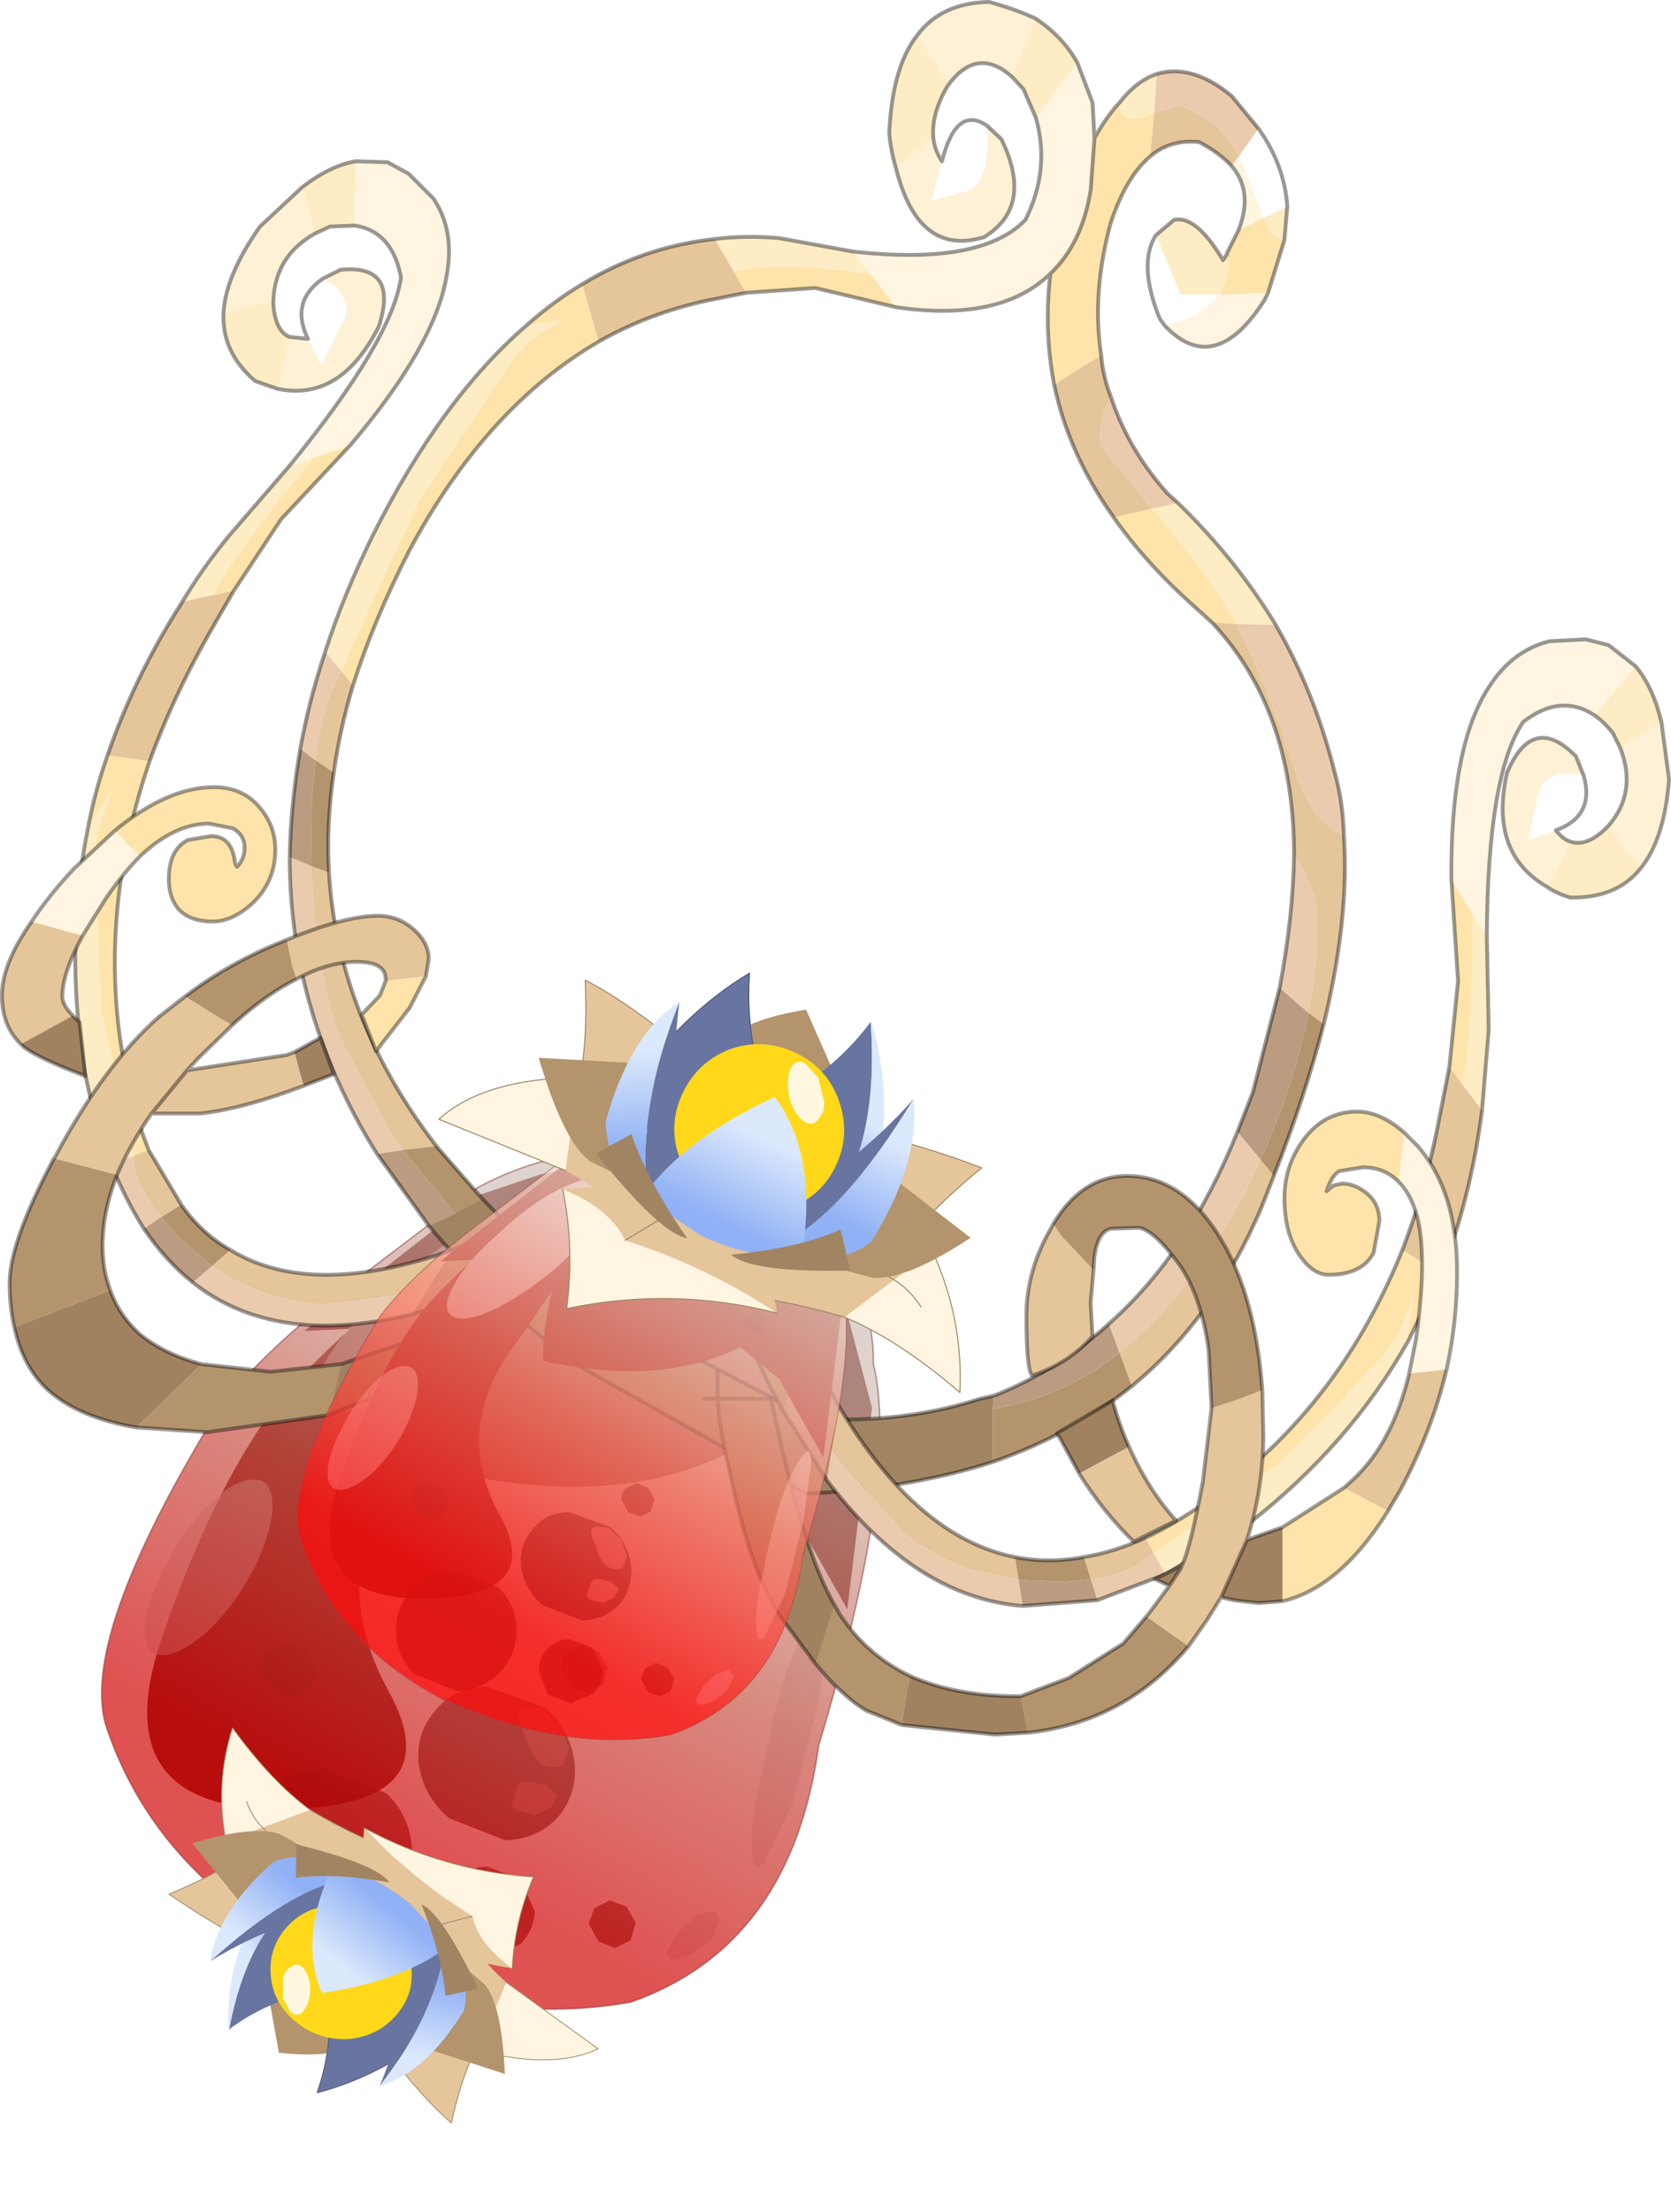
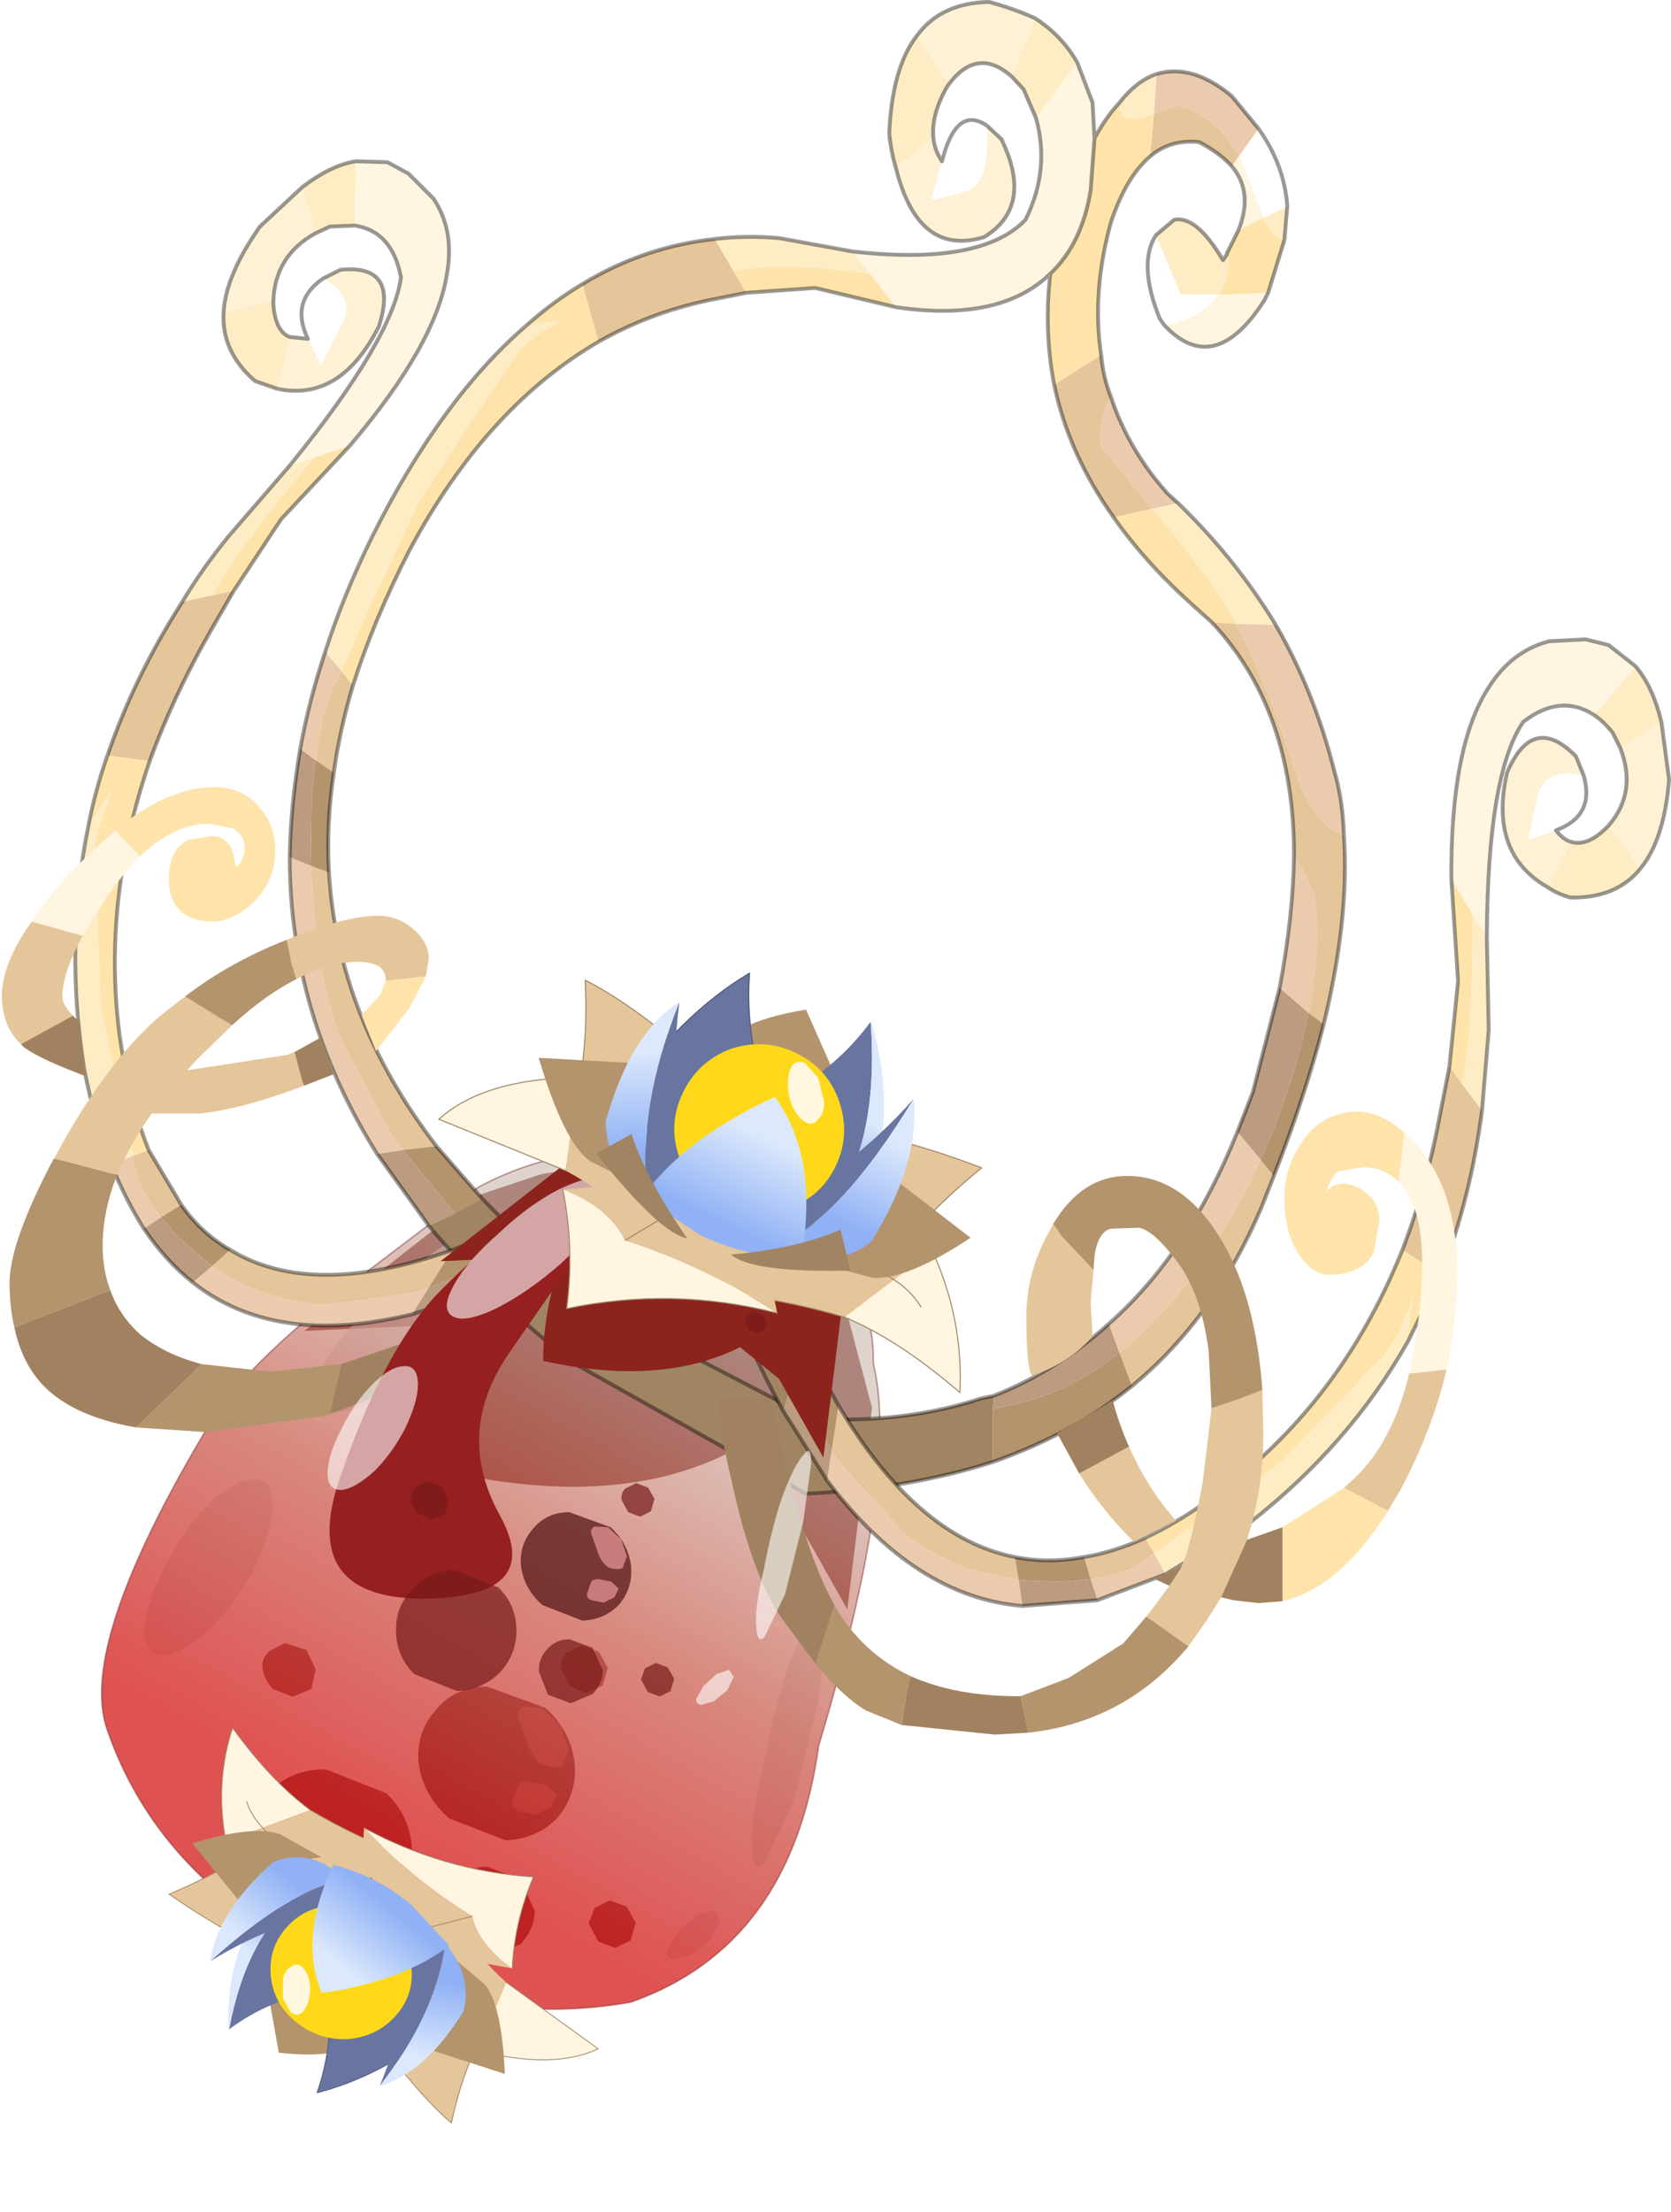
<svg xmlns="http://www.w3.org/2000/svg" xmlns:xlink="http://www.w3.org/1999/xlink" width="87.1px" height="115.2px">
  <g transform="matrix(1, 0, 0, 1, -231.9, -142.8)">
    <use xlink:href="#object-0" width="23.85" height="29.25" transform="matrix(1.412, 0.676, -0.676, 1.412, 252.5, 195.9)" />
    <use xlink:href="#object-2" width="87.1" height="90.45" transform="matrix(1, 0, 0, 1, 231.9, 142.8)" />
    <use xlink:href="#object-3" width="27.75" height="18.4" transform="matrix(-0.708, -0.579, 0.589, -0.655, 255.45, 258)" />
    <use xlink:href="#object-5" width="23.85" height="29.25" transform="matrix(0.996, 0.477, -0.477, 0.996, 258.2, 197.05)" />
    <use xlink:href="#object-7" width="27.75" height="18.4" transform="matrix(0.996, 0.477, -0.477, 0.996, 260.95, 188.2)" />
  </g>
  <defs>
    <g transform="matrix(1, 0, 0, 1, 11.85, 26)" id="object-0">
      <use xlink:href="#object-1" width="23.85" height="29.25" transform="matrix(1, 0, 0, 1, -11.85, -26)" />
    </g>
    <g transform="matrix(1, 0, 0, 1, 11.85, 26)" id="object-1">
      <path fill-rule="evenodd" fill="#721c17" stroke="none" d="M5.2 -24.55L8.05 -21.2L10.2 -14.8L6.7 -17.25L4.4 -17.8Q1.85 -14.5 -3.7 -13.2Q-4.65 -15.1 -5.05 -18.05L-10.1 -15.35L-6.85 -21.9L-5.25 -23.45Q-2.3 -25.6 1.6 -25.6L5.2 -24.55" />
-       <path fill-rule="evenodd" fill="#7b1919" stroke="none" d="M-6.85 -19.75Q-5.5 -22.05 -4.7 -22.05Q-3.9 -22.05 -4.2 -19.75L-5.3 -12.9Q-6.05 -8.35 -2.4 -5.75Q1.25 -3.15 -4.05 -0.6Q-9.4 1.9 -10 -4.35Q-10.7 -10.65 -9.5 -14.1Q-8.3 -17.55 -6.85 -19.75" />
      <path fill-rule="evenodd" fill="#611515" fill-opacity="0.702" stroke="none" d="M4.1 -18.95L4.05 -19.35L4.3 -19.6L4.7 -19.65L5.05 -19.4L5.1 -19.05L4.85 -18.75L4.45 -18.7L4.1 -18.95M3.35 -9.95L3.85 -9.6L3.95 -9L3.6 -8.55L3 -8.5L2.45 -8.9Q2.3 -9.2 2.4 -9.45L2.75 -9.9L3.35 -9.95M4.25 -2L5.15 -1.25Q5.4 -0.7 5.2 -0.05L4.45 0.8L3.3 0.9L2.45 0.1Q2.15 -0.45 2.35 -1.05Q2.55 -1.65 3.1 -1.9L4.25 -2M6.95 -1.65L6.9 -2.2L7.25 -2.65L7.85 -2.7L8.35 -2.35L8.45 -1.75L8.1 -1.3L7.5 -1.25L6.95 -1.65M0.8 0.95Q0.4 2.05 -0.65 2.6L-2.8 2.75Q-3.95 2.35 -4.45 1.3Q-5 0.25 -4.6 -0.85Q-4.25 -2 -3.15 -2.5L-1 -2.65Q0.1 -2.3 0.65 -1.2Q1.15 -0.15 0.8 0.95M-5.9 -4.15Q-6.3 -4.3 -6.5 -4.6Q-6.7 -4.9 -6.55 -5.25L-6.2 -5.7L-5.45 -5.8L-4.9 -5.35L-4.75 -4.7L-5.2 -4.2L-5.9 -4.15" />
      <path fill-rule="evenodd" fill="#400d0d" fill-opacity="0.702" stroke="none" d="M2.55 -7.5Q3.6 -7.2 4.2 -6.3Q4.75 -5.4 4.5 -4.4Q4.2 -3.45 3.25 -2.95L1.25 -2.8Q0.15 -3.1 -0.45 -4Q-1 -4.9 -0.7 -5.9Q-0.45 -6.85 0.5 -7.3L2.55 -7.5" />
      <path fill-rule="evenodd" fill="#bf7d7d" fill-opacity="0.702" stroke="none" d="M1.85 -7.2L2.45 -7.45L3.25 -7.2L3.85 -6.6L3.9 -6Q3.7 -5.8 3.3 -5.75Q2.9 -5.8 2.55 -6.15L1.95 -6.75Q1.7 -6.95 1.85 -7.2M3.1 -5.05L3.7 -5.2L4.15 -5.05L4.15 -4.6L3.8 -4.15L3.2 -4Q2.9 -4 2.9 -4.3L2.85 -4.7Q2.8 -4.9 3.1 -5.05" />
      <path fill-rule="evenodd" fill="#d1d1d1" fill-opacity="0.6" stroke="none" d="M-4.75 -22.15Q-4.1 -22.15 -4.15 -20.85Q-4.2 -19.55 -4.95 -17.65Q-5.75 -15.8 -6.75 -14.5Q-7.75 -13.25 -8.4 -13.25Q-9.1 -13.25 -9.05 -14.5Q-9 -15.85 -8.2 -17.7Q-7.5 -19.55 -6.5 -20.85Q-5.4 -22.2 -4.75 -22.15M-8.65 -5.05Q-9.1 -3.95 -9.65 -3.6Q-10.25 -3.3 -10.6 -4.05Q-10.95 -4.85 -10.9 -6.15Q-10.9 -7.55 -10.5 -8.7Q-10.1 -9.85 -9.5 -10.15Q-8.95 -10.45 -8.55 -9.65Q-8.2 -8.9 -8.2 -7.5Q-8.25 -6.15 -8.65 -5.05" />
      <path fill-rule="evenodd" fill="#d1d1d1" fill-opacity="0.6" stroke="none" d="M9.8 -14.3L10.65 -11.65L11.35 -8.2L11.35 -6Q11.2 -5.45 10.75 -6.3Q10.3 -7.1 9.95 -8.8Q9.45 -10.65 9.25 -12.25Q9.1 -13.95 9.3 -14.5Q9.4 -15.15 9.8 -14.3" />
      <path fill-rule="evenodd" fill="#d1d1d1" fill-opacity="0.6" stroke="none" d="M10.85 -3.65L10.85 -2.95L10.5 -2.2L10.05 -1.8Q9.8 -1.7 9.7 -1.95L9.75 -2.65L10.05 -3.4L10.5 -3.85L10.85 -3.65" />
      <path fill-rule="evenodd" fill="url(#gradient-L83f2af856233fa5c762f0d10fbde9c41)" stroke="none" d="M-0.85 3.25Q-6.7 3.1 -10.3 -0.55Q-12.5 -2.75 -11.55 -11.8Q-11.1 -13.95 -9.6 -17L-6.95 -22.15Q-3.85 -26.4 1.9 -25.95Q6.1 -25.55 7.45 -22.55Q9.85 -19.6 11.3 -10.3Q13.35 -3.9 9.35 0.1Q5.25 3.05 -0.8 3.2L-0.85 3.15L-0.85 3.2L-0.85 3.25" />
      <path fill="none" stroke="#843434" stroke-opacity="0.502" stroke-width="0.05" stroke-linecap="round" stroke-linejoin="round" d="M-0.85 3.25Q-6.7 3.1 -10.3 -0.55Q-12.5 -2.75 -11.55 -11.8Q-11.1 -13.95 -9.6 -17L-6.95 -22.15Q-3.85 -26.4 1.9 -25.95Q6.1 -25.55 7.45 -22.55Q9.85 -19.6 11.3 -10.3Q13.35 -3.9 9.35 0.1Q5.25 3.05 -0.8 3.2L-0.85 3.15L-0.85 3.2" />
    </g>
    <linearGradient gradientTransform="matrix(0.001, -0.013, 0.015, 0.001, 0.25, -10.7)" gradientUnits="userSpaceOnUse" spreadMethod="pad" id="gradient-L83f2af856233fa5c762f0d10fbde9c41" x1="-819.2" x2="819.2">
      <stop offset="0.067" stop-color="#d10909" stop-opacity="0.702" />
      <stop offset="0.514" stop-color="#c85748" stop-opacity="0.702" />
      <stop offset="1" stop-color="#cdbdb2" stop-opacity="0.651" />
    </linearGradient>
    <g transform="matrix(1, 0, 0, 1, -231.9, -142.8)" id="object-2">
      <path fill-rule="evenodd" fill="#feecc5" stroke="none" d="M285.9 148.95L285.25 147.45L284.65 146.8L285.85 143.75Q287.25 144.65 288.05 146.05L285.9 148.95M281.35 147.2L281.25 147.35Q280.45 148.75 280.55 149.95L278.6 151.55Q278.35 150.75 278.25 149.75Q278.4 146.3 279.7 144.65L281.35 147.2M270.15 156.95L269.15 155.25Q270.75 155.05 272.5 155.2L276.35 155.9L277.25 157.05L275.95 156.9Q271.95 156.45 270.15 156.95M292.05 148.7L291.7 148.85Q290.35 149.25 290.25 148.4L290.25 148.15Q291.15 147 292.2 146.65L292.05 148.7M297.75 154.15L299 153.55L298.85 155.3Q298.2 155.2 297.75 154.15M292.15 155.05L293.1 154.25Q294.25 154 295.65 156.35L295.85 156.05L295.9 156.1Q296.05 157.25 295.45 158.15L295.4 158.15L293.45 158.15L292.15 155.05M259.4 159.7L261.2 159.5Q260.2 160 259.5 160.55L258.75 161.35L256.4 164.85L253.8 168.8L251.4 173.9L249.7 177.75L248.85 176.75Q249.8 173.8 251.3 170.75Q254.9 163.55 259.4 159.7M298.4 175.35L296.35 175.3Q295.05 172.95 292.05 169.4L291.95 169.3L293.3 169Q296.3 171.9 298.4 175.35" />
      <path fill-rule="evenodd" fill="#fff5e0" stroke="none" d="M285.9 148.95L288.05 146.05L288.85 148.15L288.95 150L288.75 152.7Q288.3 155.5 286.65 157.05Q284.05 159.6 278.6 158.8L277.25 157.05L276.35 155.9Q283.05 156.65 285.35 154.25Q286.65 151.65 285.9 148.95M296.1 151.45L296.5 150.9L297.55 153.6L297.75 154.15L296.45 154.8Q297.25 152.8 296.1 151.45M295.4 158.15L295.45 158.15L298 158.05L297.8 158.45Q295.2 162.5 292.6 159.75L293.05 159.65Q294.65 159.2 295.4 158.15" />
      <path fill-rule="evenodd" fill="#fef1d6" stroke="none" d="M285.85 143.75L284.65 146.8Q282.85 145.2 281.35 147.2L279.7 144.65Q280.95 142.95 283.45 142.9Q284.75 143.25 285.85 143.75M280.55 149.95Q280.6 150.6 281 151.2L280.45 153.25L282.3 152.75Q283.5 152.4 283.35 149.35L284.1 150.05Q285.8 153.55 283.2 155.15Q279.75 156.2 278.6 151.55L280.55 149.95" />
      <path fill-rule="evenodd" fill="#ffffff" stroke="none" d="M281 151.2Q281.75 148.25 283.35 149.35Q283.5 152.4 282.3 152.75L280.45 153.25L281 151.2M296.5 150.9L297.5 149.5Q298.85 151.4 299 153.55L297.75 154.15L297.55 153.6L296.5 150.9M292.15 155.05L293.45 158.15L295.4 158.15Q294.65 159.2 293.05 159.65L292.6 159.75L292.35 159.4Q291.2 156.55 292.15 155.05" />
      <path fill-rule="evenodd" fill="#e5c59a" stroke="none" d="M270.8 158.05L268.8 158.45Q265.75 159.1 263.1 160.6L262.25 157.6Q265.45 155.65 269.15 155.25L270.15 156.95L270.8 158.05M250.3 178.5Q249.6 180.85 249.3 183.05L248.35 182.4Q248.7 179.6 249.45 178.25L249.7 177.75L250.3 178.5M249.05 188.25Q249.5 195.8 254.65 202.5L252.9 202.7L252.25 201.8L249.65 196.9Q248.95 195.15 248.4 191.85L248.1 187.9L249.05 188.25M299.35 187.35Q299.35 179.75 295.05 175.2L296.35 175.3L296.35 175.35Q297.9 178.25 299.55 183.4Q300.55 185.85 301.95 186.3Q302.25 190.6 300.9 196.15L300.1 195.55Q300.8 192 300.4 189.4L299.8 188.05L299.35 187.35M289.95 169.75Q287.6 166.45 286.85 162.85Q288.05 162.05 289.3 161.3Q289.4 162.45 289.8 163.45Q289.1 164.8 289.3 166.05L291.95 169.3L289.95 169.75M292.05 148.7L293.35 148.3Q294.5 148.65 295.55 149.6L296.5 150.9L296.1 151.45Q295.45 150.75 294.4 150.2Q292.9 150.05 291.85 150.95L292.05 148.7M298.3 204.05L297.65 205.7Q295.2 211.45 290.9 215L290.25 213.25Q294.05 210.25 297.05 204.4L297.6 203.2L298.3 204.05" />
      <path fill-rule="evenodd" fill="#fee4ab" stroke="none" d="M270.8 158.05L270.15 156.95Q271.95 156.45 275.95 156.9L277.25 157.05L278.6 158.8L274.4 157.8L270.8 158.05M262.25 157.6L263.1 160.6Q257.25 164 253.25 171.45Q251.4 175.05 250.3 178.5L249.7 177.75L251.4 173.9L253.8 168.8L256.4 164.85L258.75 161.35L259.5 160.55Q260.2 160 261.2 159.5L259.4 159.7Q260.75 158.5 262.25 157.6M295.05 175.2L294.05 174.3Q291.6 172.1 289.95 169.75L291.95 169.3L292.05 169.4Q295.05 172.95 296.35 175.3L295.05 175.2M286.85 162.85Q286.3 160 286.65 157.05Q288.3 155.5 288.75 152.7L288.95 150Q289.55 148.9 290.25 148.15L290.25 148.4Q290.35 149.25 291.7 148.85L292.05 148.7L291.85 150.95Q290.6 152 289.8 154.4Q288.8 158.05 289.3 161.3Q288.05 162.05 286.85 162.85M295.45 158.15Q296.05 157.25 295.9 156.1L295.85 156.05L295.85 156L296.45 154.8L297.75 154.15Q298.2 155.2 298.85 155.3L298 158.05L295.45 158.15" />
      <path fill-rule="evenodd" fill="#b3946d" stroke="none" d="M249.3 183.05Q248.9 185.75 249.05 188.25L248.1 187.9L248.15 184.3L248.35 182.4L249.3 183.05M254.65 202.5L257.05 205.25L255.65 206L255.25 205.55L252.9 202.7L254.65 202.5M283.65 218.95L283.65 216.2L285.4 215.8Q288 215.05 290.25 213.25L290.9 215Q287.8 217.5 283.65 218.95M300.1 195.55L300.9 196.15Q299.95 199.85 298.3 204.05L297.6 203.2Q299.15 199.8 299.95 196.3L300.1 195.55" />
      <path fill-rule="evenodd" fill="#a18562" stroke="none" d="M257.05 205.25L259.35 207.6Q261.4 209.45 263.7 211.2L274.25 216.7Q279.05 216.95 283 215.65L283.7 215.5L283.65 216.2L283.65 218.95Q279.3 220.35 273.9 220.6L261.9 213.85Q257.4 210.4 254.25 206.65L255.65 206L257.05 205.25" />
      <path fill-rule="evenodd" fill="#bb9c80" stroke="none" d="M283.7 215.5Q287 214.2 289.7 211.75L290.25 213.25Q288 215.05 285.4 215.8L283.65 216.2L283.7 215.5M296.4 201.75L297.2 199.7L298.6 194.25L300.1 195.55L299.95 196.3Q299.15 199.8 297.6 203.2L296.4 201.75M248.1 187.9L247 187.45Q247.05 184.7 247.55 181.8L248.35 182.4L248.15 184.3L248.1 187.9M251.55 202.9L252.9 202.7L255.25 205.55L255.65 206L254.25 206.65L251.55 202.9" />
      <path fill-rule="evenodd" fill="#eacbae" stroke="none" d="M289.7 211.75Q293.85 208.1 296.4 201.75L297.6 203.2L297.05 204.4Q294.05 210.25 290.25 213.25L289.7 211.75M298.6 194.25Q299.3 190.55 299.35 187.35L299.8 188.05L300.4 189.4Q300.8 192 300.1 195.55L298.6 194.25M292.05 148.7L292.2 146.65Q294.05 146.1 296.1 147.8L297.5 149.5L296.5 150.9L295.55 149.6Q294.5 148.65 293.35 148.3L292.05 148.7M248.85 176.75L249.7 177.75L249.45 178.25Q248.7 179.6 248.35 182.4L247.55 181.8Q248 179.3 248.85 176.75M247 187.45L248.1 187.9L248.4 191.85Q248.95 195.15 249.65 196.9L252.25 201.8L252.9 202.7L251.55 202.9Q247 195.65 247 187.45M301.95 186.3Q300.55 185.85 299.55 183.4Q297.9 178.25 296.35 175.35L296.35 175.3L298.4 175.35Q300.4 178.8 301.45 182.95Q301.9 184.5 301.95 186.3M293.3 169L291.95 169.3L289.3 166.05Q289.1 164.8 289.8 163.45Q290.7 166.2 292.75 168.5L293.3 169" />
      <path fill="none" stroke="#000000" stroke-opacity="0.4" stroke-width="0.2" stroke-linecap="round" stroke-linejoin="round" d="M284.65 146.8L285.25 147.45L285.9 148.95Q286.65 151.65 285.35 154.25Q283.05 156.65 276.35 155.9L272.5 155.2Q270.75 155.05 269.15 155.25Q265.45 155.65 262.25 157.6Q260.75 158.5 259.4 159.7Q254.9 163.55 251.3 170.75Q249.8 173.8 248.85 176.75Q248 179.3 247.55 181.8Q247.05 184.7 247 187.45Q247 195.65 251.55 202.9L254.25 206.65Q257.4 210.4 261.9 213.85L273.9 220.6Q279.3 220.35 283.65 218.95Q287.8 217.5 290.9 215Q295.2 211.45 297.65 205.7L298.3 204.05Q299.95 199.85 300.9 196.15Q302.25 190.6 301.95 186.3Q301.9 184.5 301.45 182.95Q300.4 178.8 298.4 175.35Q296.3 171.9 293.3 169L292.75 168.5Q290.7 166.2 289.8 163.45Q289.4 162.45 289.3 161.3Q288.8 158.05 289.8 154.4Q290.6 152 291.85 150.95Q292.9 150.05 294.4 150.2Q295.45 150.75 296.1 151.45Q297.25 152.8 296.45 154.8L295.85 156L295.85 156.05L295.65 156.35Q294.25 154 293.1 154.25L292.15 155.05Q291.2 156.55 292.35 159.4L292.6 159.75Q295.2 162.5 297.8 158.45L298 158.05L298.85 155.3L299 153.55Q298.85 151.4 297.5 149.5L296.1 147.8Q294.05 146.1 292.2 146.65Q291.15 147 290.25 148.15Q289.55 148.9 288.95 150L288.75 152.7Q288.3 155.5 286.65 157.05Q286.3 160 286.85 162.85Q287.6 166.45 289.95 169.75Q291.6 172.1 294.05 174.3L295.05 175.2Q299.35 179.75 299.35 187.35Q299.3 190.55 298.6 194.25L297.2 199.7L296.4 201.75Q293.85 208.1 289.7 211.75Q287 214.2 283.7 215.5L283 215.65Q279.05 216.95 274.25 216.7L263.7 211.2Q261.4 209.45 259.35 207.6L257.05 205.25L254.65 202.5Q249.5 195.8 249.05 188.25Q248.9 185.75 249.3 183.05Q249.6 180.85 250.3 178.5Q251.4 175.05 253.25 171.45Q257.25 164 263.1 160.6Q265.75 159.1 268.8 158.45L270.8 158.05L274.4 157.8L278.6 158.8Q284.05 159.6 286.65 157.05M288.05 146.05Q287.25 144.65 285.85 143.75Q284.75 143.25 283.45 142.9Q280.95 142.95 279.7 144.65Q278.4 146.3 278.25 149.75Q278.35 150.75 278.6 151.55Q279.75 156.2 283.2 155.15Q285.8 153.55 284.1 150.05L283.35 149.35Q281.75 148.25 281 151.2Q280.6 150.6 280.55 149.95Q280.45 148.75 281.25 147.35L281.35 147.2Q282.85 145.2 284.65 146.8M288.95 150L288.85 148.15L288.05 146.05" />
      <path fill-rule="evenodd" fill="#fef1d6" stroke="none" d="M248.35 154.95Q246.25 156.1 246.15 158.45L243.55 159.1Q243.65 157.15 245.45 154.6L247.65 152.55L248.35 154.95M247 160.35L247.95 160.45L248.65 161.8L249.7 159.7Q250.5 158.35 248.75 157.3L249.65 156.85Q252.7 156.55 251.65 159.8Q249.65 163.75 246.35 163.05L247 160.35" />
      <path fill-rule="evenodd" fill="#feecc5" stroke="none" d="M248.35 154.95L247.65 152.55Q249.15 151.4 250.45 151.2L250.4 154.55L249.1 154.6L248.35 154.95M243.55 159.1L246.15 158.45L246.15 158.65Q246.25 160.05 247 160.35L246.35 163.05L245.2 162.65Q243.45 161.15 243.55 159.1M241.4 174.15Q242.45 172.4 243.8 170.75L247 167.05L248.25 166.65L247.25 167.85Q244.05 171.75 243 173.8L241.4 174.15M236.5 185.85L237.75 183.9L237 186.1Q236.75 187.15 236.95 187.2L237 191.05L237.15 195.25L238.1 199.75L238.85 203L237.7 203.45Q236.85 201.3 236.3 198.55Q235.25 192 236.5 185.85" />
      <path fill-rule="evenodd" fill="#ffffff" stroke="none" d="M247.95 160.45Q247 158.5 248.75 157.3Q250.5 158.35 249.7 159.7L248.65 161.8L247.95 160.45" />
      <path fill-rule="evenodd" fill="#fff5e0" stroke="none" d="M250.4 154.55L250.45 151.2L252.1 151.25L253.2 151.85L254.5 153.15Q255.6 154.8 255.2 157.05Q254.65 160.7 250.15 166L248.25 166.65L247 167.05Q252.35 160.5 252.8 157.25Q252.35 154.85 250.4 154.55" />
      <path fill-rule="evenodd" fill="#e5c59a" stroke="none" d="M241.4 174.15L243 173.8L244.1 173.55L242.8 175.8Q240.9 179.15 239.7 182.45L237.5 182.15Q238.9 178.05 241.4 174.15M238.85 203L239.65 202.7L241.35 205.55L240.3 206.2Q239.1 204.75 238.9 203.5L238.85 203M242.95 208.75L243.9 207.9Q248.15 210.5 255.5 207.9L254.3 209.8L253.35 210.1L248.85 210.7Q247.45 210.8 245.3 210Q244.1 209.55 242.95 208.75" />
      <path fill-rule="evenodd" fill="#fee4ab" stroke="none" d="M243 173.8Q244.05 171.75 247.25 167.85L248.25 166.65L250.15 166L246.55 169.85L244.1 173.55L243 173.8M236.5 185.85Q236.85 184 237.5 182.15L239.7 182.45Q237.2 189.75 238.15 196.85Q238.65 200.2 239.65 202.7L238.85 203L238.1 199.75L237.15 195.25L237 191.05L236.95 187.2Q236.75 187.15 237 186.1L237.75 183.9L236.5 185.85" />
      <path fill-rule="evenodd" fill="#eacbae" stroke="none" d="M237.7 203.45L238.85 203L238.9 203.5Q239.1 204.75 240.3 206.2L239.4 206.8Q238.45 205.3 237.7 203.45M241.95 209.6L242.95 208.75Q244.1 209.55 245.3 210Q247.45 210.8 248.85 210.7L253.35 210.1L254.3 209.8L253.4 211.25Q246.25 213 241.95 209.6" />
      <path fill-rule="evenodd" fill="#b3946d" stroke="none" d="M240.3 206.2L241.35 205.55Q242.4 207.05 243.9 207.9L242.95 208.75L241.15 207.2L240.3 206.2M254.3 209.8L255.5 207.9L258.7 206.65L258.05 208.35L257.5 208.55L254.3 209.8" />
      <path fill-rule="evenodd" fill="#bb9c80" stroke="none" d="M240.3 206.2L241.15 207.2L242.95 208.75L241.95 209.6Q240.55 208.5 239.4 206.8L240.3 206.2M253.4 211.25L254.3 209.8L257.5 208.55L258.05 208.35L257.35 210L253.4 211.25" />
      <path fill-rule="evenodd" fill="#a18562" stroke="none" d="M258.05 208.35L258.7 206.65L261.65 205.2Q264.1 203.95 266.75 202.2L269.45 200.05L270.2 202.55L266.75 205.2Q261.7 208.3 257.35 210L258.05 208.35" />
      <path fill="none" stroke="#000000" stroke-opacity="0.4" stroke-width="0.2" stroke-linecap="round" stroke-linejoin="round" d="M246.15 158.45Q246.25 156.1 248.35 154.95L249.1 154.6L250.4 154.55Q252.35 154.85 252.8 157.25Q252.35 160.5 247 167.05L243.8 170.75Q242.45 172.4 241.4 174.15Q238.9 178.05 237.5 182.15Q236.85 184 236.5 185.85Q235.25 192 236.3 198.55Q236.85 201.3 237.7 203.45Q238.45 205.3 239.4 206.8Q240.55 208.5 241.95 209.6Q246.25 213 253.4 211.25L257.35 210Q261.7 208.3 266.75 205.2L270.2 202.55M247.65 152.55L245.45 154.6Q243.65 157.15 243.55 159.1Q243.45 161.15 245.2 162.65L246.35 163.05Q249.65 163.75 251.65 159.8Q252.7 156.55 249.65 156.85L248.75 157.3Q247 158.5 247.95 160.45L247 160.35Q246.25 160.05 246.15 158.65L246.15 158.45M250.45 151.2Q249.15 151.4 247.65 152.55M244.1 173.55L246.55 169.85L250.15 166Q254.65 160.7 255.2 157.05Q255.6 154.8 254.5 153.15L253.2 151.85L252.1 151.25L250.45 151.2M239.7 182.45Q240.9 179.15 242.8 175.8L244.1 173.55M239.65 202.7Q238.65 200.2 238.15 196.85Q237.2 189.75 239.7 182.45M241.35 205.55L239.65 202.7M243.9 207.9Q242.4 207.05 241.35 205.55M258.7 206.65L255.5 207.9Q248.15 210.5 243.9 207.9M269.45 200.05L266.75 202.2Q264.1 203.95 261.65 205.2L258.7 206.65" />
      <path fill-rule="evenodd" fill="#fef1d6" stroke="none" d="M316.35 181.75Q317.25 184.05 315.75 185.8L317.4 188.05Q318.65 186.55 318.9 183.4L318.5 180.4L316.35 181.75M313.8 186.65Q313.4 186.55 313 186.05L311.55 186.55L312.05 184.3Q312.4 182.75 314.45 183.2L314.05 182.2Q311.8 179.9 310.45 183.05Q309.5 187.25 312.55 189L313.8 186.65" />
      <path fill-rule="evenodd" fill="#feecc5" stroke="none" d="M316.35 181.75L318.5 180.4Q318.05 178.55 317.15 177.5L315 180.05Q315.45 180.35 315.95 180.95L316.35 181.75M317.4 188.05L315.75 185.8L315.65 185.9Q314.65 186.9 313.8 186.65L312.55 189Q313.05 189.35 313.75 189.55Q316.15 189.6 317.4 188.05M309.15 200.65L309.5 196.45L309.4 191.55L308.65 190.4L308.65 192Q308.6 197.05 308.1 199.25L309.15 200.65M305.3 212.65Q305.3 211.85 305.6 210.35L304.7 212.45L304.1 213.3L301.45 216.1L298.5 219.1L294.85 221.75L292.05 223.7L292.65 224.8L297 222.15Q302.25 218.05 305.3 212.65" />
      <path fill-rule="evenodd" fill="#ffffff" stroke="none" d="M313 186.05Q315.05 185.3 314.45 183.2Q312.4 182.75 312.05 184.3L311.55 186.55L313 186.05" />
      <path fill-rule="evenodd" fill="#fff5e0" stroke="none" d="M315 180.05L317.15 177.5L315.75 176.4L314.55 176.1L312.65 176.2Q310.7 176.7 309.5 178.6Q307.5 181.65 307.55 188.6L308.65 190.4L309.4 191.55Q309.45 183.1 311.3 180.4Q313.25 178.9 315 180.05" />
      <path fill-rule="evenodd" fill="#e5c59a" stroke="none" d="M309.15 200.65L308.1 199.25L307.45 198.35L306.95 200.9Q306.25 204.65 305 207.9L307 209.2Q308.55 205.25 309.15 200.65M292.05 223.7L291.6 222.9Q289.95 223.65 288.4 223.9L288.75 225.05Q290.75 224.8 291.7 223.95L292.05 223.7M285 225.1L284.8 223.9Q279.7 222.9 275.6 216L275.25 218.25L275.85 219.05L278.95 222.6Q280.1 223.6 282.3 224.5L285 225.1" />
      <path fill-rule="evenodd" fill="#fee4ab" stroke="none" d="M308.1 199.25Q308.6 197.05 308.65 192L308.65 190.4L307.55 188.6L307.9 193.9L307.45 198.35L308.1 199.25M307 209.2L305 207.9Q302.15 215 296.7 219.55Q294.05 221.75 291.6 222.9L292.05 223.7L294.85 221.75L298.5 219.1L301.45 216.1L304.1 213.3L304.7 212.45L305.6 210.35Q305.3 211.85 305.3 212.65L307 209.2" />
      <path fill-rule="evenodd" fill="#eacbae" stroke="none" d="M292.65 224.8L292.05 223.7L291.7 223.95Q290.75 224.8 288.75 225.05L289.1 226.15L292.65 224.8M285.2 226.45L285 225.1L282.3 224.5Q280.1 223.6 278.95 222.6L275.85 219.05L275.25 218.25L275 219.9Q279.6 226 285.2 226.45" />
      <path fill-rule="evenodd" fill="#b3946d" stroke="none" d="M288.75 225.05L288.4 223.9Q286.55 224.25 284.8 223.9L285 225.1L287.45 225.2L288.75 225.05M273.25 214.55L273.55 215.1L275.25 218.25L275.6 216L273.85 212.85L273.25 214.55" />
      <path fill-rule="evenodd" fill="#bb9c80" stroke="none" d="M288.75 225.05L287.45 225.2L285 225.1L285.2 226.45L289.1 226.15L288.75 225.05M275 219.9L275.25 218.25L273.55 215.1L273.25 214.55L272.7 216.25L275 219.9" />
      <path fill-rule="evenodd" fill="#a18562" stroke="none" d="M272.7 216.25L273.25 214.55L273.85 212.85L272.5 209.8L270.45 204.1L269.7 200.7L267.45 202.05L268.45 206.3Q270.4 212.1 272.7 216.25" />
      <path fill="none" stroke="#000000" stroke-opacity="0.4" stroke-width="0.2" stroke-linecap="round" stroke-linejoin="round" d="M315.75 185.8Q317.25 184.05 316.35 181.75L315.95 180.95Q315.45 180.35 315 180.05Q313.25 178.9 311.3 180.4Q309.45 183.1 309.4 191.55L309.5 196.45L309.15 200.65Q308.55 205.25 307 209.2L305.3 212.65Q302.25 218.05 297 222.15L292.65 224.8L289.1 226.15L285.2 226.45Q279.6 226 275 219.9L272.7 216.25Q270.4 212.1 268.45 206.3L267.45 202.05M318.5 180.4L318.9 183.4Q318.65 186.55 317.4 188.05Q316.15 189.6 313.75 189.55Q313.05 189.35 312.55 189Q309.5 187.25 310.45 183.05Q311.8 179.9 314.05 182.2L314.45 183.2Q315.05 185.3 313 186.05Q313.4 186.55 313.8 186.65Q314.65 186.9 315.65 185.9L315.75 185.8M317.15 177.5Q318.05 178.55 318.5 180.4M307.45 198.35L307.9 193.9L307.55 188.6Q307.5 181.65 309.5 178.6Q310.7 176.7 312.65 176.2L314.55 176.1L315.75 176.4L317.15 177.5M305 207.9Q306.25 204.65 306.95 200.9L307.45 198.35M291.6 222.9Q294.05 221.75 296.7 219.55Q302.15 215 305 207.9M288.4 223.9Q289.95 223.65 291.6 222.9M284.8 223.9Q286.55 224.25 288.4 223.9M275.6 216Q279.7 222.9 284.8 223.9M273.85 212.85L275.6 216M273.85 212.85L272.5 209.8L270.45 204.1L269.7 200.7" />
      <path fill-rule="evenodd" fill="#fff5e0" stroke="none" d="M307.3 214.15L307.15 214.15L305.35 214.35L305.7 212.6Q306.4 207.7 305.6 205.65Q305.3 204.85 304.8 204.35L305.1 201.8L305.8 202.5Q307.85 204.85 307.85 209.05Q307.85 211.65 307.3 214.15M236.2 191.55L233.55 190.8Q234.4 189.5 235.75 188.05L237.9 186.05L239.2 187.4Q238.35 188.25 237.45 189.55L236.2 191.55" />
      <path fill-rule="evenodd" fill="#e5c59a" stroke="none" d="M305.35 214.35L307.15 214.15L307.3 214.15Q306.55 217.3 304.9 220.4L304.25 221.5L303.85 221.3L301.95 220.3L302.5 219.8Q304.5 217.9 305.35 214.35M247.35 193.8L247.1 193L246.85 191.75Q249.9 190.5 251.6 190.5Q252.65 190.5 253.45 191.2Q254.25 191.9 254.25 192.75L254.1 193.65L252 193.9L252 193.8Q252 192.9 250.5 192.9Q249 192.9 247.35 193.8M241.55 194.7L243.4 195.85L244 196.2L242.2 197.95L241.65 198.55L239.8 200.8Q238.65 202.45 238 204L235.35 203.3L234.75 203.15L234.75 203.1Q237.3 198.3 240.2 195.75L241.55 194.7M233.55 190.8L236.2 191.55Q235.15 193.5 235.15 194.7Q235.15 195.15 235.7 195.7L233.15 197.1L233 197.2Q232 196.25 232 194.65Q232 193 233.55 190.8M239.8 200.8L241.65 198.55L246.85 197.75L247.25 197.6L247.65 199.1L247.75 199.35Q244.6 200.55 242.35 200.8L239.8 200.8M291.65 227L291.85 226.75L292.85 225.4L293.45 224.5L293.5 224.35Q293.95 223.45 294.6 219.95L295.05 216.15L296.4 215.7L297.7 215.2L297.75 217.5Q297.75 220.35 296.9 223L295.55 226L294.8 227.2L293.85 228.55L291.65 227M288.9 208.95L288.75 210.65L288.85 212.4Q287.65 213.8 285.7 214.45Q285.4 214.15 285.4 211.35Q285.4 208.95 286.7 206.75L286.8 206.55L287.25 207.2L288.9 208.95M290.75 218.15Q291.75 220.4 293.2 222L291 223.1Q289.4 221.55 288.15 219.55L290.75 218.15" />
      <path fill-rule="evenodd" fill="#fee4ab" stroke="none" d="M305.1 201.8L304.8 204.35Q304.05 203.6 302.95 203.6L301.7 203.8Q301.3 204.05 301.05 204.85L301.4 204.55L301.85 204.45Q302.45 204.45 303 204.85Q303.8 205.4 303.8 206.4L303.5 208.05Q302.9 209.2 301.15 209.2Q300.35 209.2 299.65 208.2Q298.85 207.05 298.85 205.2Q298.85 203.6 299.75 202.3Q300.85 200.7 302.65 200.7Q303.85 200.7 305.1 201.8M301.95 220.3L303.85 221.3L304.25 221.5Q301.75 225.5 298.75 226.2L298.75 222.35L301.95 220.3M252 193.9L254.1 193.65L253.25 195.3L251.5 197.55L250.75 195.65L251.7 194.65L252 193.9M239.2 187.4L237.9 186.05Q240.65 183.8 243.05 183.8Q244.65 183.8 245.55 185Q246.25 185.9 246.25 187.05Q246.25 188.8 244.95 189.95Q243.95 190.8 243 190.8Q241.8 190.8 241.2 190.15Q240.7 189.55 240.7 188.6Q240.7 187.05 241.7 186.55L242.9 186.35Q244 186.35 244.15 187.75L244.25 187.95Q244.65 187.55 244.65 186.95Q244.65 186.3 244.05 185.95L242.8 185.7Q241 185.7 239.2 187.4" />
      <path fill-rule="evenodd" fill="#b3946d" stroke="none" d="M246.85 191.75L247.1 193L247.35 193.8Q245.75 194.6 244 196.2L243.4 195.85L241.55 194.7Q243.9 192.9 246.85 191.75M234.75 203.15L235.35 203.3L238 204Q237.25 205.9 237.25 207.7Q237.25 208.95 237.65 210L232.75 211.9L232.65 211.95Q232.4 210.9 232.4 209.6Q232.4 207.5 234.7 203.15L234.75 203.15M239 217.15L241.9 214.35L242.4 213.85L246 214.25L249.7 213.85L249.1 216.45L249.1 216.5L242.7 217.4L239 217.15M275.4 226.4L275.65 226.85Q277.05 229 279.35 230.1L279.2 230.7L278.9 232.65L277.05 231.9Q275.85 231.2 274.4 229.45L275.4 226.4M285.1 231.15L287.6 230.2L290.45 228.4L291.65 227L293.85 228.55Q290.55 232.5 285.5 233.05L285.1 231.15M295.05 216.15L294.9 213.15Q294.5 210.15 293.25 208.5Q292 206.85 291.25 206.75L289.8 206.8Q289.15 206.95 288.95 208.2L288.9 208.95L287.25 207.2L286.8 206.55Q288.3 204.05 290.65 204.05Q293.6 204.05 295.6 207.45Q297.35 210.4 297.7 215.2L296.4 215.7L295.05 216.15" />
      <path fill-rule="evenodd" fill="#a18260" stroke="none" d="M233 197.2L233.15 197.1L235.7 195.7L236.05 196.05L236.35 198.85Q233.95 197.95 233.15 197.35L233 197.2M247.25 197.6L248.6 196.85L249.3 198.75L247.75 199.35L247.65 199.1L247.25 197.6M232.65 211.95L232.75 211.9L237.65 210Q238.1 211.3 239.2 212.3Q240.5 213.35 242.4 213.85L241.9 214.35L239 217.15Q236.05 216.65 234.45 215.25Q233.1 214.05 232.65 211.95M249.7 213.85L253.4 212.6Q256.2 211.4 256.7 210.7L256.7 210.6L259 211.3Q257.85 212.85 253.25 214.9L249.1 216.45L249.7 213.85M269.3 215.65L272.1 215.65L272.1 215.7Q273.7 223.5 275.4 226.4L274.4 229.45L272.65 227.1Q271.1 224.85 270.05 220Q269.4 217.3 269.3 215.65M279.35 230.1Q281.7 231.15 284.95 231.15L285.1 231.15L285.5 233.05L283.75 233.15L278.9 232.65L279.2 230.7L279.35 230.1M292.85 225.4L292.1 225.05L293.5 224.35L293.45 224.5L292.85 225.4M296.9 223L298.75 222.35L298.75 226.2L297.5 226.3L296.2 226.15L295.55 226L296.9 223M288.15 219.55L287 217.45L289.9 215.75Q290.25 217.05 290.75 218.15L288.15 219.55" />
-       <path fill="none" stroke="#000000" stroke-opacity="0.388" stroke-width="0.2" stroke-linecap="round" stroke-linejoin="round" d="M307.3 214.15Q307.85 211.65 307.85 209.05Q307.85 204.85 305.8 202.5L305.1 201.8Q303.85 200.7 302.65 200.7Q300.85 200.7 299.75 202.3Q298.85 203.6 298.85 205.2Q298.85 207.05 299.65 208.2Q300.35 209.2 301.15 209.2Q302.9 209.2 303.5 208.05L303.8 206.4Q303.8 205.4 303 204.85Q302.45 204.45 301.85 204.45L301.4 204.55L301.05 204.85Q301.3 204.05 301.7 203.8L302.95 203.6Q304.05 203.6 304.8 204.35Q305.3 204.85 305.6 205.65Q306.4 207.7 305.7 212.6L305.35 214.35Q304.5 217.9 302.5 219.8L301.95 220.3L298.75 222.35L296.9 223Q297.75 220.35 297.75 217.5L297.7 215.2Q297.35 210.4 295.6 207.45Q293.6 204.05 290.65 204.05Q288.3 204.05 286.8 206.55L286.7 206.75Q285.4 208.95 285.4 211.35Q285.4 214.15 285.7 214.45Q287.65 213.8 288.85 212.4L288.75 210.65L288.9 208.95L288.95 208.2Q289.15 206.95 289.8 206.8L291.25 206.75Q292 206.85 293.25 208.5Q294.5 210.15 294.9 213.15L295.05 216.15L294.6 219.95Q293.95 223.45 293.5 224.35L292.1 225.05L292.85 225.4L291.85 226.75L291.65 227L290.45 228.4L287.6 230.2L285.1 231.15L284.95 231.15Q281.7 231.15 279.35 230.1Q277.05 229 275.65 226.85L275.4 226.4Q273.7 223.5 272.1 215.7L272.1 215.65L269.3 215.65L268.6 215.65M304.25 221.5L304.9 220.4Q306.55 217.3 307.3 214.15M247.35 193.8Q249 192.9 250.5 192.9Q252 192.9 252 193.8L252 193.9L251.7 194.65L250.75 195.65L251.5 197.55L253.25 195.3L254.1 193.65L254.25 192.75Q254.25 191.9 253.45 191.2Q252.65 190.5 251.6 190.5Q249.9 190.5 246.85 191.75Q243.9 192.9 241.55 194.7L240.2 195.75Q237.3 198.3 234.75 203.1L234.7 203.15Q232.4 207.5 232.4 209.6Q232.4 210.9 232.65 211.95Q233.1 214.05 234.45 215.25Q236.05 216.65 239 217.15L242.7 217.4L249.1 216.5L249.1 216.45L253.25 214.9Q257.85 212.85 259 211.3L256.7 210.6L256.7 210.7Q256.2 211.4 253.4 212.6L249.7 213.85L246 214.25L242.4 213.85Q240.5 213.35 239.2 212.3Q238.1 211.3 237.65 210Q237.25 208.95 237.25 207.7Q237.25 205.9 238 204Q238.65 202.45 239.8 200.8L241.65 198.55L242.2 197.95L244 196.2Q245.75 194.6 247.35 193.8M236.2 191.55L237.45 189.55Q238.35 188.25 239.2 187.4Q241 185.7 242.8 185.7L244.05 185.95Q244.65 186.3 244.65 186.95Q244.65 187.55 244.25 187.95L244.15 187.75Q244 186.35 242.9 186.35L241.7 186.55Q240.7 187.05 240.7 188.6Q240.7 189.55 241.2 190.15Q241.8 190.8 243 190.8Q243.95 190.8 244.95 189.95Q246.25 188.8 246.25 187.05Q246.25 185.9 245.55 185Q244.65 183.8 243.05 183.8Q240.65 183.8 237.9 186.05L235.75 188.05Q234.4 189.5 233.55 190.8Q232 193 232 194.65Q232 196.25 233 197.2L233.15 197.35Q233.95 197.95 236.35 198.85L236.05 196.05L235.7 195.7Q235.15 195.15 235.15 194.7Q235.15 193.5 236.2 191.55M241.65 198.55L246.85 197.75L247.25 197.6L248.6 196.85L249.3 198.75L247.75 199.35Q244.6 200.55 242.35 200.8L239.8 200.8M269.3 215.65L269.3 214.25M288.15 219.55L287 217.45L289.9 215.75Q290.25 217.05 290.75 218.15Q291.75 220.4 293.2 222L291 223.1Q289.4 221.55 288.15 219.55M295.55 226L296.2 226.15L297.5 226.3L298.75 226.2Q301.75 225.5 304.25 221.5M292.85 225.4L293.45 224.5L293.5 224.35M293.85 228.55L294.8 227.2L295.55 226L296.9 223M293.85 228.55Q290.55 232.5 285.5 233.05L283.75 233.15L278.9 232.65L277.05 231.9Q275.85 231.2 274.4 229.45L272.65 227.1Q271.1 224.85 270.05 220Q269.4 217.3 269.3 215.65" />
    </g>
    <g transform="matrix(1, 0, 0, 1, 13.85, 11.2)" id="object-3">
      <use xlink:href="#object-4" width="27.75" height="18.4" transform="matrix(1, 0, 0, 1, -13.85, -11.2)" />
    </g>
    <g transform="matrix(1, 0, 0, 1, 13.85, 11.2)" id="object-4">
      <path fill-rule="evenodd" fill="#e5c59a" stroke="none" d="M-1.3 -5.3L-8.4 -1.25Q-8.55 -3.6 -10.45 -7.15Q-7.45 -7.1 -1.3 -5.3" />
      <path fill="none" stroke="#9e8769" stroke-width="0.05" stroke-linecap="round" stroke-linejoin="round" d="M-8.4 -1.25Q-8.55 -3.6 -10.45 -7.15Q-7.45 -7.1 -1.3 -5.3" />
      <path fill-rule="evenodd" fill="#e5c59a" stroke="none" d="M8.15 0.05L0 -5.15Q5.25 -6.85 10.25 -7.25Q8.25 -3 8.15 0.05" />
      <path fill="none" stroke="#9e8769" stroke-width="0.05" stroke-linecap="round" stroke-linejoin="round" d="M8.15 0.05Q8.25 -3 10.25 -7.25Q5.25 -6.85 0 -5.15" />
      <path fill-rule="evenodd" fill="#fff5e0" stroke="none" d="M-8.8 -2.85L-7.4 1.35L-13.85 1.75Q-12.75 -0.9 -8.8 -2.85" />
      <path fill-rule="evenodd" fill="#e5c59a" stroke="none" d="M-7.4 1.35L-8.8 -2.85L-5.4 -1.5L-4.05 -0.25L-3.55 2.1Q-5.3 1.45 -7.4 1.35" />
      <path fill="none" stroke="#9e8769" stroke-width="0.05" stroke-linecap="round" stroke-linejoin="round" d="M-8.8 -2.85Q-12.75 -0.9 -13.85 1.75L-7.4 1.35" />
      <path fill-rule="evenodd" fill="#fff5e0" stroke="none" d="M8.8 -0.7L9.85 -2.7Q12.55 -0.45 13.9 2.75Q10.2 1.75 7.45 1.9L8.8 -0.7Q9.7 -0.6 10.5 -0.1Q9.7 -0.6 8.8 -0.7" />
      <path fill-rule="evenodd" fill="#e5c59a" stroke="none" d="M9.85 -2.7L8.8 -0.7Q7.05 -0.95 4.75 -0.05Q7.05 -0.95 8.8 -0.7L7.45 1.9Q4.35 2.4 1.55 3.45Q1.4 0.8 5.75 -2L9.85 -2.7" />
      <path fill="none" stroke="#9e8769" stroke-width="0.05" stroke-linecap="round" stroke-linejoin="round" d="M8.8 -0.7Q9.7 -0.6 10.5 -0.1M8.8 -0.7Q7.05 -0.95 4.75 -0.05M9.85 -2.7L5.75 -2M1.55 3.45Q4.35 2.4 7.45 1.9Q10.2 1.75 13.9 2.75Q12.55 -0.45 9.85 -2.7" />
      <path fill-rule="evenodd" fill="#e5c59a" stroke="none" d="M-2.1 1.05L-3.45 3.1L-2.1 1.05M-7.1 2.2Q-4.1 0.3 -1.25 -0.15Q2.85 0.65 4.5 3.1Q0.5 2.55 -3.45 3.1Q-4.75 2.05 -7.1 2.2" />
      <path fill-rule="evenodd" fill="#7cd100" stroke="none" d="M-7.15 2.2L-7.1 2.2L-7.15 2.2" />
      <path fill-rule="evenodd" fill="#fff5e0" stroke="none" d="M-7.15 2.2L-7.1 2.2Q-4.75 2.05 -3.45 3.1Q0.5 2.55 4.5 3.1Q-0.5 4.1 -4.55 7.2Q-5.45 4.45 -7.15 2.2" />
      <path fill="none" stroke="#9e8769" stroke-width="0.05" stroke-linecap="round" stroke-linejoin="round" d="M-3.45 3.1L-2.1 1.05M4.5 3.1Q-0.5 4.1 -4.55 7.2Q-5.45 4.45 -7.15 2.2" />
      <path fill-rule="evenodd" fill="#b3946d" stroke="none" d="M3.35 -7.15Q-0.1 -7.35 -3.15 -5.85L-3.35 -6.4Q-3.7 -8.15 -0.45 -10.4L3.35 -7.15M-6.55 0.45Q-8.05 0.2 -10.85 -2.9L-6.85 -4.55Q-6.3 -1.8 -3.85 0.5L-6.55 0.45M5.2 0.15Q7.8 -2.75 6.5 -5.05L11.2 -4.05Q9.35 -0.95 7.85 -0.35L5.2 0.15" />
      <path fill-rule="evenodd" fill="#6875a1" stroke="none" d="M1.3 -4.5Q-5.5 -0.65 -6.45 -3Q-5.7 -7.65 -3.6 -10.8Q-2.1 -7 1.3 -4.5" />
      <path fill="none" stroke="#51597d" stroke-width="0.05" stroke-linecap="round" stroke-linejoin="round" d="M-6.45 -3Q-5.7 -7.65 -3.6 -10.8Q-2.1 -7 1.3 -4.5" />
      <path fill-rule="evenodd" fill="#6875a1" stroke="none" d="M-6 -8.15Q-4.4 -3.3 -1 0.95L-3.35 0.85Q-5.65 -2.75 -6 -8.15" />
      <path fill-rule="evenodd" fill="url(#gradient-L0518127e532ac92367ef777e8a9c715e)" stroke="none" d="M-6 -8.15Q-5.65 -2.75 -3.35 0.85Q-5.7 0.4 -6.7 -1.55Q-7.45 -5.8 -6 -8.15" />
      <path fill-rule="evenodd" fill="#6875a1" stroke="none" d="M2.55 -11.2Q5.45 -6.1 4.6 -2.4Q1.75 -2.05 -2.35 -3.75Q1.65 -6.6 2.55 -11.2" />
      <path fill-rule="evenodd" fill="url(#gradient-Lff9ebb4102bc04811208603dba307758)" stroke="none" d="M4.6 -2.4Q5.45 -6.1 2.55 -11.2L2.6 -11.2Q5.75 -7.65 6.05 -3.25Q5.45 -2.25 4.6 -2.4" />
      <path fill-rule="evenodd" fill="#fff1d1" stroke="none" d="M2.6 -11.2L2.55 -11.2L2.6 -11.2" />
      <path fill-rule="evenodd" fill="#6875a1" stroke="none" d="M3.3 0.05L1.4 -0.25Q4.6 -4.05 5.95 -8.8Q5.3 -2.45 3.3 0.05" />
      <path fill-rule="evenodd" fill="url(#gradient-L118eb00dd69407bd6f2e190e526cb9af)" stroke="none" d="M5.95 -8.8Q7.55 -6.15 7.05 -1.85Q6.05 0.2 3.3 0.05Q5.3 -2.45 5.95 -8.8" />
      <path fill-rule="evenodd" fill="#ffd919" stroke="none" d="M2.8 -1.55Q1.65 -0.35 0 -0.35Q-1.65 -0.35 -2.85 -1.55Q-4 -2.7 -4 -4.35Q-4 -6 -2.85 -7.2Q-1.65 -8.35 0 -8.35Q1.65 -8.35 2.8 -7.2Q4 -6 4 -4.35Q4 -2.7 2.8 -1.55" />
      <path fill-rule="evenodd" fill="#fff8df" stroke="none" d="M2.3 -6Q2.25 -5.6 1.85 -5.6Q1.45 -5.6 0.95 -6Q0.55 -6.35 0.3 -6.85Q0.05 -7.35 0.1 -7.75Q0.2 -8.1 0.6 -8.1L1.45 -7.75L2.2 -6.85Q2.45 -6.35 2.3 -6" />
      <path fill-rule="evenodd" fill="url(#gradient-L96b23cfdbc96804cd4b4af82e8530c3d)" stroke="none" d="M4.4 0.25Q2.2 1.35 -0.35 1.35L-3.6 0.9Q-3 -2.45 0 -6.05Q3.1 -4.4 4.4 0.25" />
-       <path fill-rule="evenodd" fill="#a18562" stroke="none" d="M-6.45 0L-5.35 -1.55Q-3.75 0.1 -0.85 1.75Q-2.1 2.1 -6.45 0M5.5 -1.75L6.75 -0.2Q2.6 1.9 1.35 1.55Q4.1 -0.1 5.5 -1.75" />
    </g>
    <linearGradient gradientTransform="matrix(-0.001, -0.003, 0.002, -0.001, -5.75, -2.9)" gradientUnits="userSpaceOnUse" spreadMethod="pad" id="gradient-L0518127e532ac92367ef777e8a9c715e" x1="-819.2" x2="819.2">
      <stop offset="0.067" stop-color="#90b1f5" stop-opacity="1" />
      <stop offset="1" stop-color="#dce9fc" stop-opacity="1" />
    </linearGradient>
    <linearGradient gradientTransform="matrix(-0.001, -0.002, 0.001, -0, 4.8, -5.25)" gradientUnits="userSpaceOnUse" spreadMethod="pad" id="gradient-Lff9ebb4102bc04811208603dba307758" x1="-819.2" x2="819.2">
      <stop offset="0.067" stop-color="#90b1f5" stop-opacity="1" />
      <stop offset="1" stop-color="#dce9fc" stop-opacity="1" />
    </linearGradient>
    <linearGradient gradientTransform="matrix(0, -0.003, 0.002, 0, 5.3, -4.15)" gradientUnits="userSpaceOnUse" spreadMethod="pad" id="gradient-L118eb00dd69407bd6f2e190e526cb9af" x1="-819.2" x2="819.2">
      <stop offset="0.067" stop-color="#90b1f5" stop-opacity="1" />
      <stop offset="1" stop-color="#dce9fc" stop-opacity="1" />
    </linearGradient>
    <linearGradient gradientTransform="matrix(-0, -0.003, 0.005, -0, 0.25, -1.7)" gradientUnits="userSpaceOnUse" spreadMethod="pad" id="gradient-L96b23cfdbc96804cd4b4af82e8530c3d" x1="-819.2" x2="819.2">
      <stop offset="0.067" stop-color="#90b1f5" stop-opacity="1" />
      <stop offset="1" stop-color="#dce9fc" stop-opacity="1" />
    </linearGradient>
    <g transform="matrix(1, 0, 0, 1, 11.85, 26)" id="object-5">
      <use xlink:href="#object-6" width="23.85" height="29.25" transform="matrix(1, 0, 0, 1, -11.85, -26)" />
    </g>
    <g transform="matrix(1, 0, 0, 1, 11.85, 26)" id="object-6">
      <path fill-rule="evenodd" fill="#8c231d" stroke="none" d="M5.2 -24.55L8.05 -21.2L10.2 -14.8L6.7 -17.25L4.4 -17.8Q1.85 -14.5 -3.7 -13.2Q-4.65 -15.1 -5.05 -18.05L-10.1 -15.35L-6.85 -21.9L-5.25 -23.45Q-2.3 -25.6 1.6 -25.6L5.2 -24.55" />
      <path fill-rule="evenodd" fill="#961f1f" stroke="none" d="M-6.85 -19.75Q-5.5 -22.05 -4.7 -22.05Q-3.9 -22.05 -4.2 -19.75L-5.3 -12.9Q-6.05 -8.35 -2.4 -5.75Q1.25 -3.15 -4.05 -0.6Q-9.4 1.9 -10 -4.35Q-10.7 -10.65 -9.5 -14.1Q-8.3 -17.55 -6.85 -19.75" />
      <path fill-rule="evenodd" fill="#771a1a" fill-opacity="0.702" stroke="none" d="M4.1 -18.95L4.05 -19.35L4.3 -19.6L4.7 -19.65L5.05 -19.4L5.1 -19.05L4.85 -18.75L4.45 -18.7L4.1 -18.95M3.35 -9.95L3.85 -9.6L3.95 -9L3.6 -8.55L3 -8.5L2.45 -8.9Q2.3 -9.2 2.4 -9.45L2.75 -9.9L3.35 -9.95M4.25 -2L5.15 -1.25Q5.4 -0.7 5.2 -0.05L4.45 0.8L3.3 0.9L2.45 0.1Q2.15 -0.45 2.35 -1.05Q2.55 -1.65 3.1 -1.9L4.25 -2M6.95 -1.65L6.9 -2.2L7.25 -2.65L7.85 -2.7L8.35 -2.35L8.45 -1.75L8.1 -1.3L7.5 -1.25L6.95 -1.65M0.8 0.95Q0.4 2.05 -0.65 2.6L-2.8 2.75Q-3.95 2.35 -4.45 1.3Q-5 0.25 -4.6 -0.85Q-4.25 -2 -3.15 -2.5L-1 -2.65Q0.1 -2.3 0.65 -1.2Q1.15 -0.15 0.8 0.95M-5.9 -4.15Q-6.3 -4.3 -6.5 -4.6Q-6.7 -4.9 -6.55 -5.25L-6.2 -5.7L-5.45 -5.8L-4.9 -5.35L-4.75 -4.7L-5.2 -4.2L-5.9 -4.15" />
      <path fill-rule="evenodd" fill="#4f1111" fill-opacity="0.702" stroke="none" d="M2.55 -7.5Q3.6 -7.2 4.2 -6.3Q4.75 -5.4 4.5 -4.4Q4.2 -3.45 3.25 -2.95L1.25 -2.8Q0.15 -3.1 -0.45 -4Q-1 -4.9 -0.7 -5.9Q-0.45 -6.85 0.5 -7.3L2.55 -7.5" />
      <path fill-rule="evenodd" fill="#ea9999" fill-opacity="0.702" stroke="none" d="M1.85 -7.2L2.45 -7.45L3.25 -7.2L3.85 -6.6L3.9 -6Q3.7 -5.8 3.3 -5.75Q2.9 -5.8 2.55 -6.15L1.95 -6.75Q1.7 -6.95 1.85 -7.2M3.1 -5.05L3.7 -5.2L4.15 -5.05L4.15 -4.6L3.8 -4.15L3.2 -4Q2.9 -4 2.9 -4.3L2.85 -4.7Q2.8 -4.9 3.1 -5.05" />
      <path fill-rule="evenodd" fill="#ffffff" fill-opacity="0.6" stroke="none" d="M-4.75 -22.15Q-4.1 -22.15 -4.15 -20.85Q-4.2 -19.55 -4.95 -17.65Q-5.75 -15.8 -6.75 -14.5Q-7.75 -13.25 -8.4 -13.25Q-9.1 -13.25 -9.05 -14.5Q-9 -15.85 -8.2 -17.7Q-7.5 -19.55 -6.5 -20.85Q-5.4 -22.2 -4.75 -22.15M-8.65 -5.05Q-9.1 -3.95 -9.65 -3.6Q-10.25 -3.3 -10.6 -4.05Q-10.95 -4.85 -10.9 -6.15Q-10.9 -7.55 -10.5 -8.7Q-10.1 -9.85 -9.5 -10.15Q-8.95 -10.45 -8.55 -9.65Q-8.2 -8.9 -8.2 -7.5Q-8.25 -6.15 -8.65 -5.05" />
      <path fill-rule="evenodd" fill="#ffffff" fill-opacity="0.6" stroke="none" d="M9.8 -14.3L10.65 -11.65L11.35 -8.2L11.35 -6Q11.2 -5.45 10.75 -6.3Q10.3 -7.1 9.95 -8.8Q9.45 -10.65 9.25 -12.25Q9.1 -13.95 9.3 -14.5Q9.4 -15.15 9.8 -14.3" />
      <path fill-rule="evenodd" fill="#ffffff" fill-opacity="0.6" stroke="none" d="M10.85 -3.65L10.85 -2.95L10.5 -2.2L10.05 -1.8Q9.8 -1.7 9.7 -1.95L9.75 -2.65L10.05 -3.4L10.5 -3.85L10.85 -3.65" />
-       <path fill-rule="evenodd" fill="url(#gradient-Lff6b71e3d2be1637403e647b59de3858)" stroke="none" d="M-0.85 3.25Q-6.7 3.1 -10.3 -0.55Q-12.5 -2.75 -11.55 -11.8Q-11.1 -13.95 -9.6 -17L-6.95 -22.15Q-3.85 -26.4 1.9 -25.95Q6.1 -25.55 7.45 -22.55Q9.85 -19.6 11.3 -10.3Q13.35 -3.9 9.35 0.1Q5.25 3.05 -0.8 3.2L-0.85 3.15L-0.85 3.2L-0.85 3.25" />
-       <path fill="none" stroke="#a14040" stroke-opacity="0.502" stroke-width="0.05" stroke-linecap="round" stroke-linejoin="round" d="M-0.85 3.25Q-6.7 3.1 -10.3 -0.55Q-12.5 -2.75 -11.55 -11.8Q-11.1 -13.95 -9.6 -17L-6.95 -22.15Q-3.85 -26.4 1.9 -25.95Q6.1 -25.55 7.45 -22.55Q9.85 -19.6 11.3 -10.3Q13.35 -3.9 9.35 0.1Q5.25 3.05 -0.8 3.2L-0.85 3.15L-0.85 3.2" />
    </g>
    <linearGradient gradientTransform="matrix(0.001, -0.013, 0.015, 0.001, 0.25, -10.7)" gradientUnits="userSpaceOnUse" spreadMethod="pad" id="gradient-Lff6b71e3d2be1637403e647b59de3858" x1="-819.2" x2="819.2">
      <stop offset="0.067" stop-color="#ff0b0b" stop-opacity="0.702" />
      <stop offset="0.514" stop-color="#f56b58" stop-opacity="0.702" />
      <stop offset="1" stop-color="#fbe7d9" stop-opacity="0.651" />
    </linearGradient>
    <g transform="matrix(1, 0, 0, 1, 13.85, 11.2)" id="object-7">
      <use xlink:href="#object-8" width="27.75" height="18.4" transform="matrix(1, 0, 0, 1, -13.85, -11.2)" />
    </g>
    <g transform="matrix(1, 0, 0, 1, 13.85, 11.2)" id="object-8">
      <path fill-rule="evenodd" fill="#e5c59a" stroke="none" d="M-1.3 -5.3L-8.4 -1.25Q-8.55 -3.6 -10.45 -7.15Q-7.45 -7.1 -1.3 -5.3" />
      <path fill="none" stroke="#9e8769" stroke-width="0.05" stroke-linecap="round" stroke-linejoin="round" d="M-8.4 -1.25Q-8.55 -3.6 -10.45 -7.15Q-7.45 -7.1 -1.3 -5.3" />
      <path fill-rule="evenodd" fill="#e5c59a" stroke="none" d="M8.15 0.05L0 -5.15Q5.25 -6.85 10.25 -7.25Q8.25 -3 8.15 0.05" />
      <path fill="none" stroke="#9e8769" stroke-width="0.05" stroke-linecap="round" stroke-linejoin="round" d="M8.15 0.05Q8.25 -3 10.25 -7.25Q5.25 -6.85 0 -5.15" />
      <path fill-rule="evenodd" fill="#fff5e0" stroke="none" d="M-8.8 -2.85L-7.4 1.35L-13.85 1.75Q-12.75 -0.9 -8.8 -2.85" />
      <path fill-rule="evenodd" fill="#e5c59a" stroke="none" d="M-7.4 1.35L-8.8 -2.85L-5.4 -1.5L-4.05 -0.25L-3.55 2.1Q-5.3 1.45 -7.4 1.35" />
      <path fill="none" stroke="#9e8769" stroke-width="0.05" stroke-linecap="round" stroke-linejoin="round" d="M-8.8 -2.85Q-12.75 -0.9 -13.85 1.75L-7.4 1.35" />
      <path fill-rule="evenodd" fill="#fff5e0" stroke="none" d="M8.8 -0.7L9.85 -2.7Q12.55 -0.45 13.9 2.75Q10.2 1.75 7.45 1.9L8.8 -0.7Q9.7 -0.6 10.5 -0.1Q9.7 -0.6 8.8 -0.7" />
      <path fill-rule="evenodd" fill="#e5c59a" stroke="none" d="M9.85 -2.7L8.8 -0.7Q7.05 -0.95 4.75 -0.05Q7.05 -0.95 8.8 -0.7L7.45 1.9Q4.35 2.4 1.55 3.45Q1.4 0.8 5.75 -2L9.85 -2.7" />
      <path fill="none" stroke="#9e8769" stroke-width="0.05" stroke-linecap="round" stroke-linejoin="round" d="M8.8 -0.7Q9.7 -0.6 10.5 -0.1M8.8 -0.7Q7.05 -0.95 4.75 -0.05M9.85 -2.7L5.75 -2M1.55 3.45Q4.35 2.4 7.45 1.9Q10.2 1.75 13.9 2.75Q12.55 -0.45 9.85 -2.7" />
      <path fill-rule="evenodd" fill="#e5c59a" stroke="none" d="M-2.1 1.05L-3.45 3.1L-2.1 1.05M-7.1 2.2Q-4.1 0.3 -1.25 -0.15Q2.85 0.65 4.5 3.1Q0.5 2.55 -3.45 3.1Q-4.75 2.05 -7.1 2.2" />
      <path fill-rule="evenodd" fill="#7cd100" stroke="none" d="M-7.15 2.2L-7.1 2.2L-7.15 2.2" />
      <path fill-rule="evenodd" fill="#fff5e0" stroke="none" d="M-7.15 2.2L-7.1 2.2Q-4.75 2.05 -3.45 3.1Q0.5 2.55 4.5 3.1Q-0.5 4.1 -4.55 7.2Q-5.45 4.45 -7.15 2.2" />
      <path fill="none" stroke="#9e8769" stroke-width="0.05" stroke-linecap="round" stroke-linejoin="round" d="M-3.45 3.1L-2.1 1.05M4.5 3.1Q-0.5 4.1 -4.55 7.2Q-5.45 4.45 -7.15 2.2" />
      <path fill-rule="evenodd" fill="#b3946d" stroke="none" d="M3.35 -7.15Q-0.1 -7.35 -3.15 -5.85L-3.35 -6.4Q-3.7 -8.15 -0.45 -10.4L3.35 -7.15M-6.55 0.45Q-8.05 0.2 -10.85 -2.9L-6.85 -4.55Q-6.3 -1.8 -3.85 0.5L-6.55 0.45M5.2 0.15Q7.8 -2.75 6.5 -5.05L11.2 -4.05Q9.35 -0.95 7.85 -0.35L5.2 0.15" />
      <path fill-rule="evenodd" fill="#6875a1" stroke="none" d="M1.3 -4.5Q-5.5 -0.65 -6.45 -3Q-5.7 -7.65 -3.6 -10.8Q-2.1 -7 1.3 -4.5" />
      <path fill="none" stroke="#51597d" stroke-width="0.05" stroke-linecap="round" stroke-linejoin="round" d="M-6.45 -3Q-5.7 -7.65 -3.6 -10.8Q-2.1 -7 1.3 -4.5" />
      <path fill-rule="evenodd" fill="#6875a1" stroke="none" d="M-6 -8.15Q-4.4 -3.3 -1 0.95L-3.35 0.85Q-5.65 -2.75 -6 -8.15" />
      <path fill-rule="evenodd" fill="url(#gradient-L0518127e532ac92367ef777e8a9c715e)" stroke="none" d="M-6 -8.15Q-5.65 -2.75 -3.35 0.85Q-5.7 0.4 -6.7 -1.55Q-7.45 -5.8 -6 -8.15" />
      <path fill-rule="evenodd" fill="#6875a1" stroke="none" d="M2.55 -11.2Q5.45 -6.1 4.6 -2.4Q1.75 -2.05 -2.35 -3.75Q1.65 -6.6 2.55 -11.2" />
      <path fill-rule="evenodd" fill="url(#gradient-Lff9ebb4102bc04811208603dba307758)" stroke="none" d="M4.6 -2.4Q5.45 -6.1 2.55 -11.2L2.6 -11.2Q5.75 -7.65 6.05 -3.25Q5.45 -2.25 4.6 -2.4" />
      <path fill-rule="evenodd" fill="#fff1d1" stroke="none" d="M2.6 -11.2L2.55 -11.2L2.6 -11.2" />
      <path fill-rule="evenodd" fill="#6875a1" stroke="none" d="M3.3 0.05L1.4 -0.25Q4.6 -4.05 5.95 -8.8Q5.3 -2.45 3.3 0.05" />
      <path fill-rule="evenodd" fill="url(#gradient-L118eb00dd69407bd6f2e190e526cb9af)" stroke="none" d="M5.95 -8.8Q7.55 -6.15 7.05 -1.85Q6.05 0.2 3.3 0.05Q5.3 -2.45 5.95 -8.8" />
      <path fill-rule="evenodd" fill="#ffd919" stroke="none" d="M2.8 -1.55Q1.65 -0.35 0 -0.35Q-1.65 -0.35 -2.85 -1.55Q-4 -2.7 -4 -4.35Q-4 -6 -2.85 -7.2Q-1.65 -8.35 0 -8.35Q1.65 -8.35 2.8 -7.2Q4 -6 4 -4.35Q4 -2.7 2.8 -1.55" />
      <path fill-rule="evenodd" fill="#fff8df" stroke="none" d="M2.3 -6Q2.25 -5.6 1.85 -5.6Q1.45 -5.6 0.95 -6Q0.55 -6.35 0.3 -6.85Q0.05 -7.35 0.1 -7.75Q0.2 -8.1 0.6 -8.1L1.45 -7.75L2.2 -6.85Q2.45 -6.35 2.3 -6" />
      <path fill-rule="evenodd" fill="url(#gradient-L96b23cfdbc96804cd4b4af82e8530c3d)" stroke="none" d="M4.4 0.25Q2.2 1.35 -0.35 1.35L-3.6 0.9Q-3 -2.45 0 -6.05Q3.1 -4.4 4.4 0.25" />
      <path fill-rule="evenodd" fill="#a18562" stroke="none" d="M-6.45 0L-5.35 -1.55Q-3.75 0.1 -0.85 1.75Q-2.1 2.1 -6.45 0M5.5 -1.75L6.75 -0.2Q2.6 1.9 1.35 1.55Q4.1 -0.1 5.5 -1.75" />
    </g>
    <linearGradient gradientTransform="matrix(-0.001, -0.003, 0.002, -0.001, -5.75, -2.9)" gradientUnits="userSpaceOnUse" spreadMethod="pad" id="gradient-L0518127e532ac92367ef777e8a9c715e" x1="-819.2" x2="819.2">
      <stop offset="0.067" stop-color="#90b1f5" stop-opacity="1" />
      <stop offset="1" stop-color="#dce9fc" stop-opacity="1" />
    </linearGradient>
    <linearGradient gradientTransform="matrix(-0.001, -0.002, 0.001, -0, 4.8, -5.25)" gradientUnits="userSpaceOnUse" spreadMethod="pad" id="gradient-Lff9ebb4102bc04811208603dba307758" x1="-819.2" x2="819.2">
      <stop offset="0.067" stop-color="#90b1f5" stop-opacity="1" />
      <stop offset="1" stop-color="#dce9fc" stop-opacity="1" />
    </linearGradient>
    <linearGradient gradientTransform="matrix(0, -0.003, 0.002, 0, 5.3, -4.15)" gradientUnits="userSpaceOnUse" spreadMethod="pad" id="gradient-L118eb00dd69407bd6f2e190e526cb9af" x1="-819.2" x2="819.2">
      <stop offset="0.067" stop-color="#90b1f5" stop-opacity="1" />
      <stop offset="1" stop-color="#dce9fc" stop-opacity="1" />
    </linearGradient>
    <linearGradient gradientTransform="matrix(-0, -0.003, 0.005, -0, 0.25, -1.7)" gradientUnits="userSpaceOnUse" spreadMethod="pad" id="gradient-L96b23cfdbc96804cd4b4af82e8530c3d" x1="-819.2" x2="819.2">
      <stop offset="0.067" stop-color="#90b1f5" stop-opacity="1" />
      <stop offset="1" stop-color="#dce9fc" stop-opacity="1" />
    </linearGradient>
  </defs>
</svg>